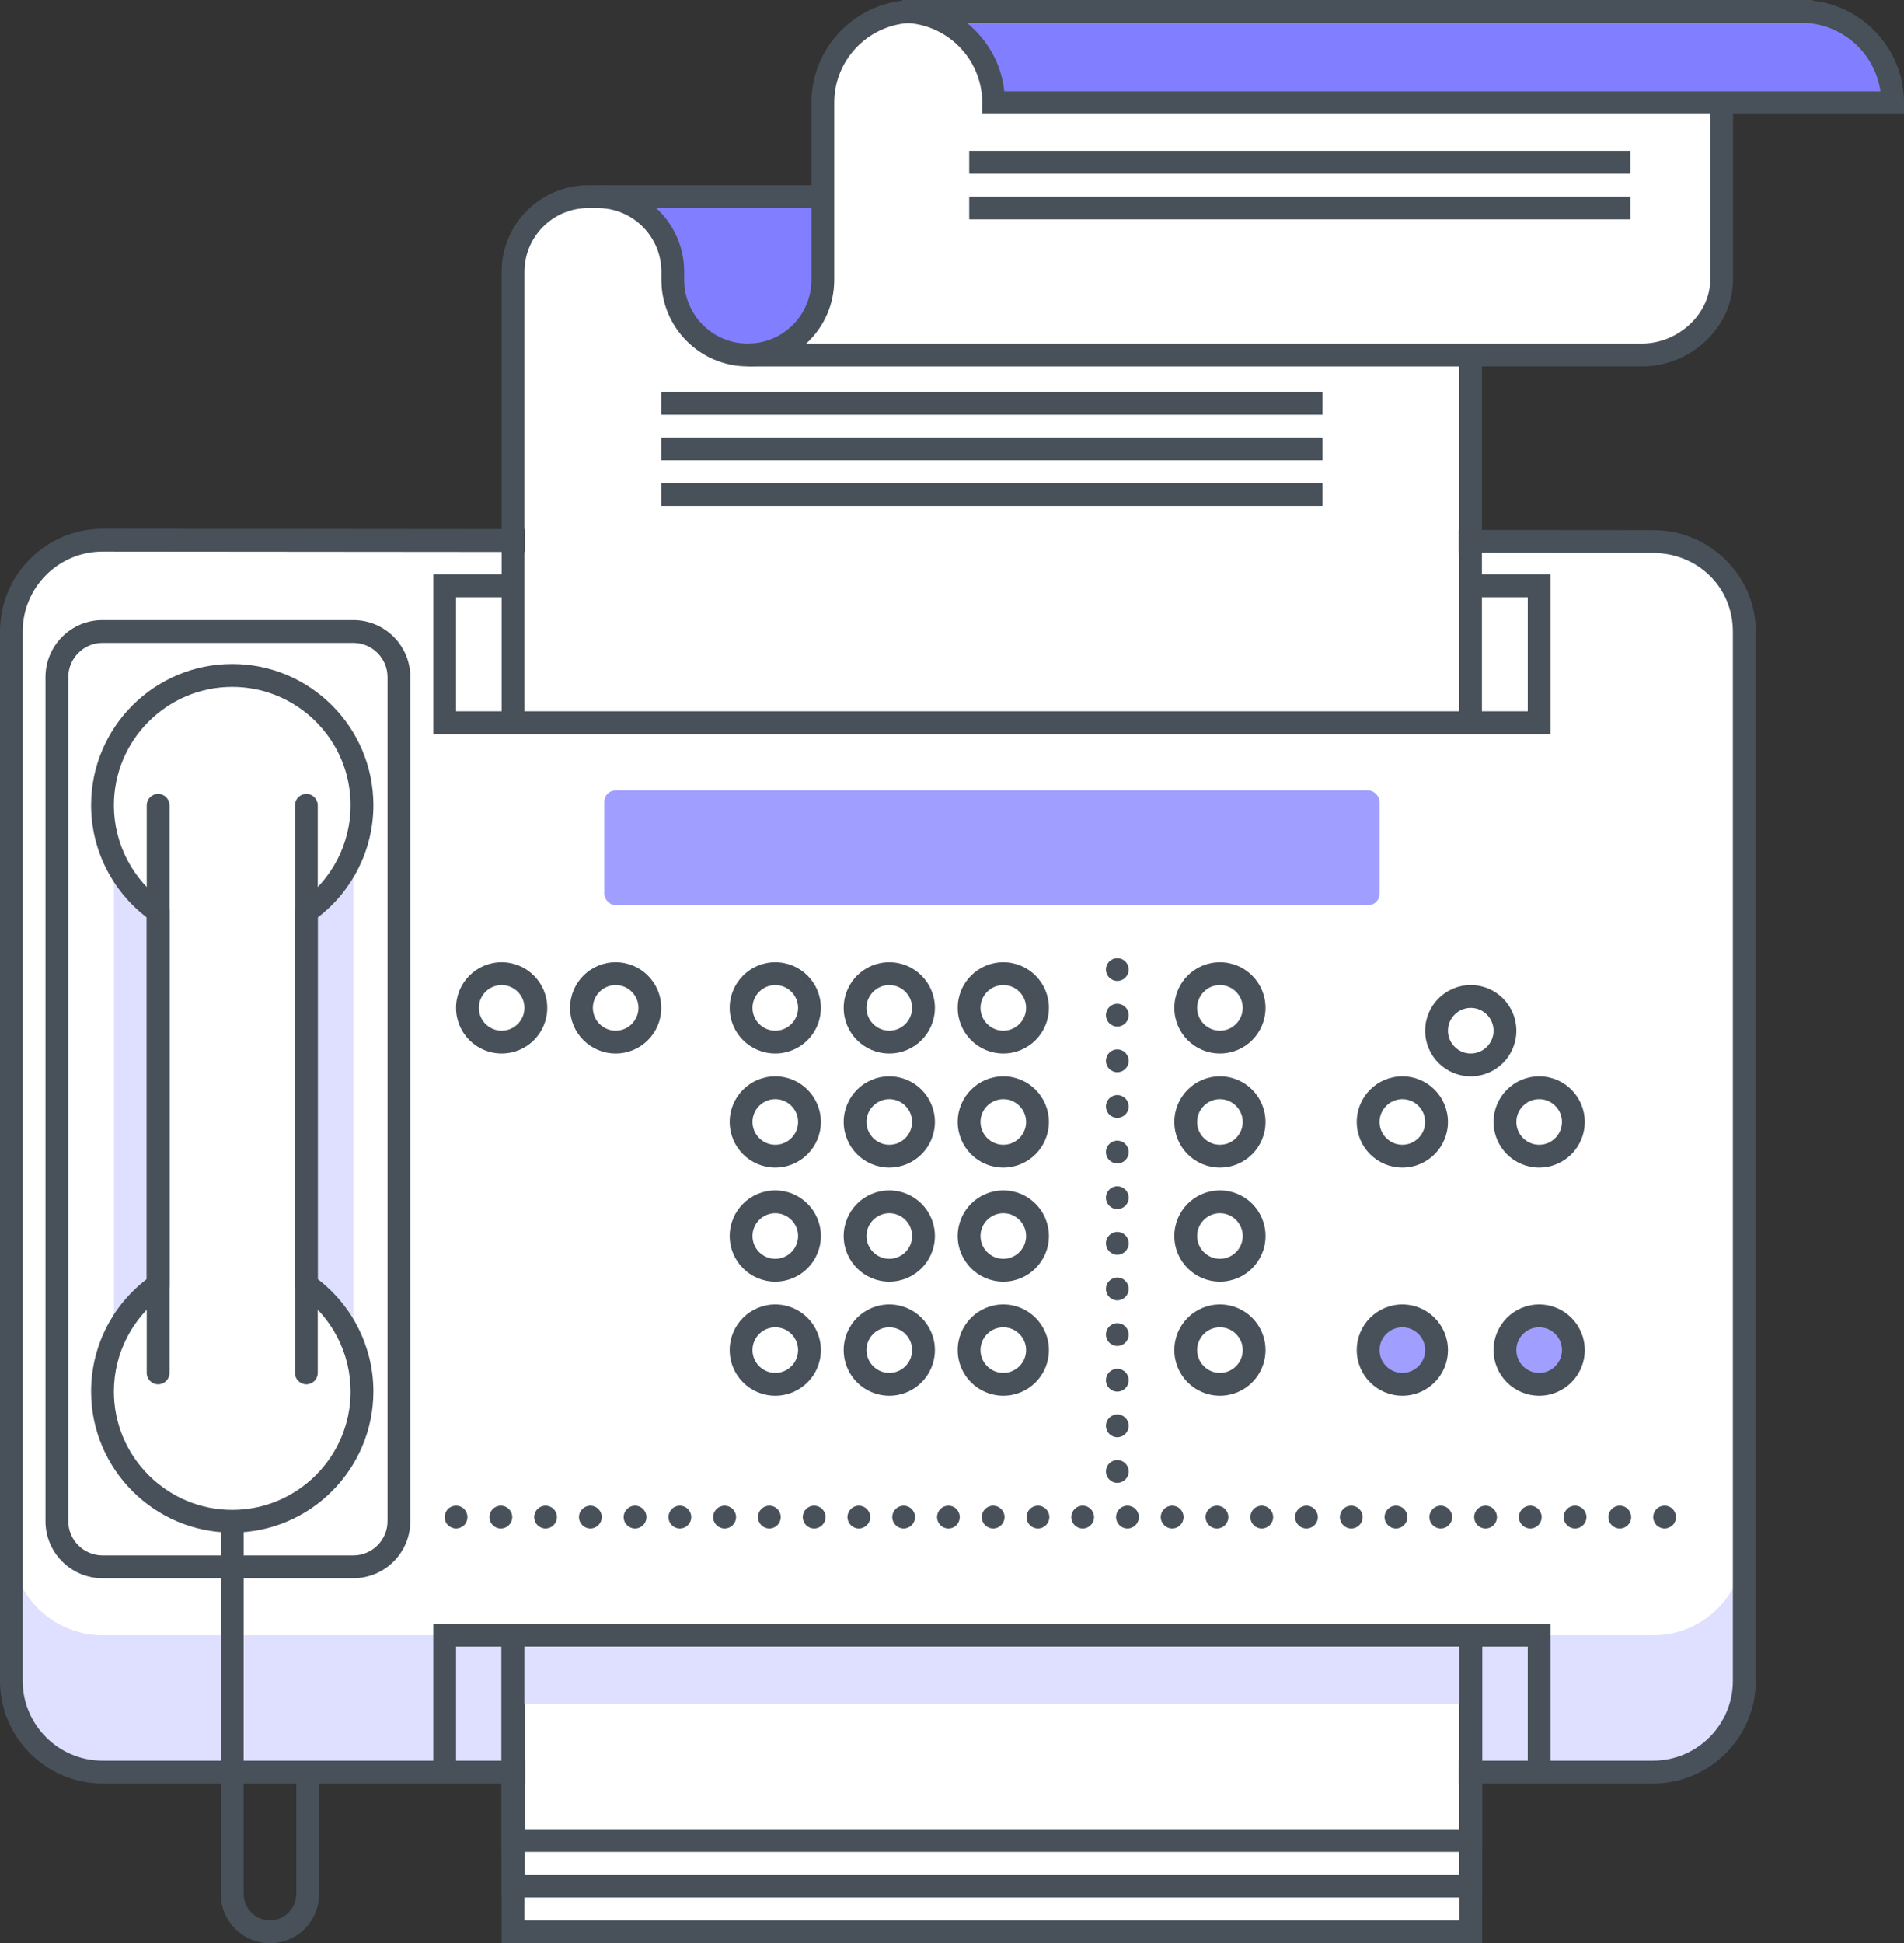
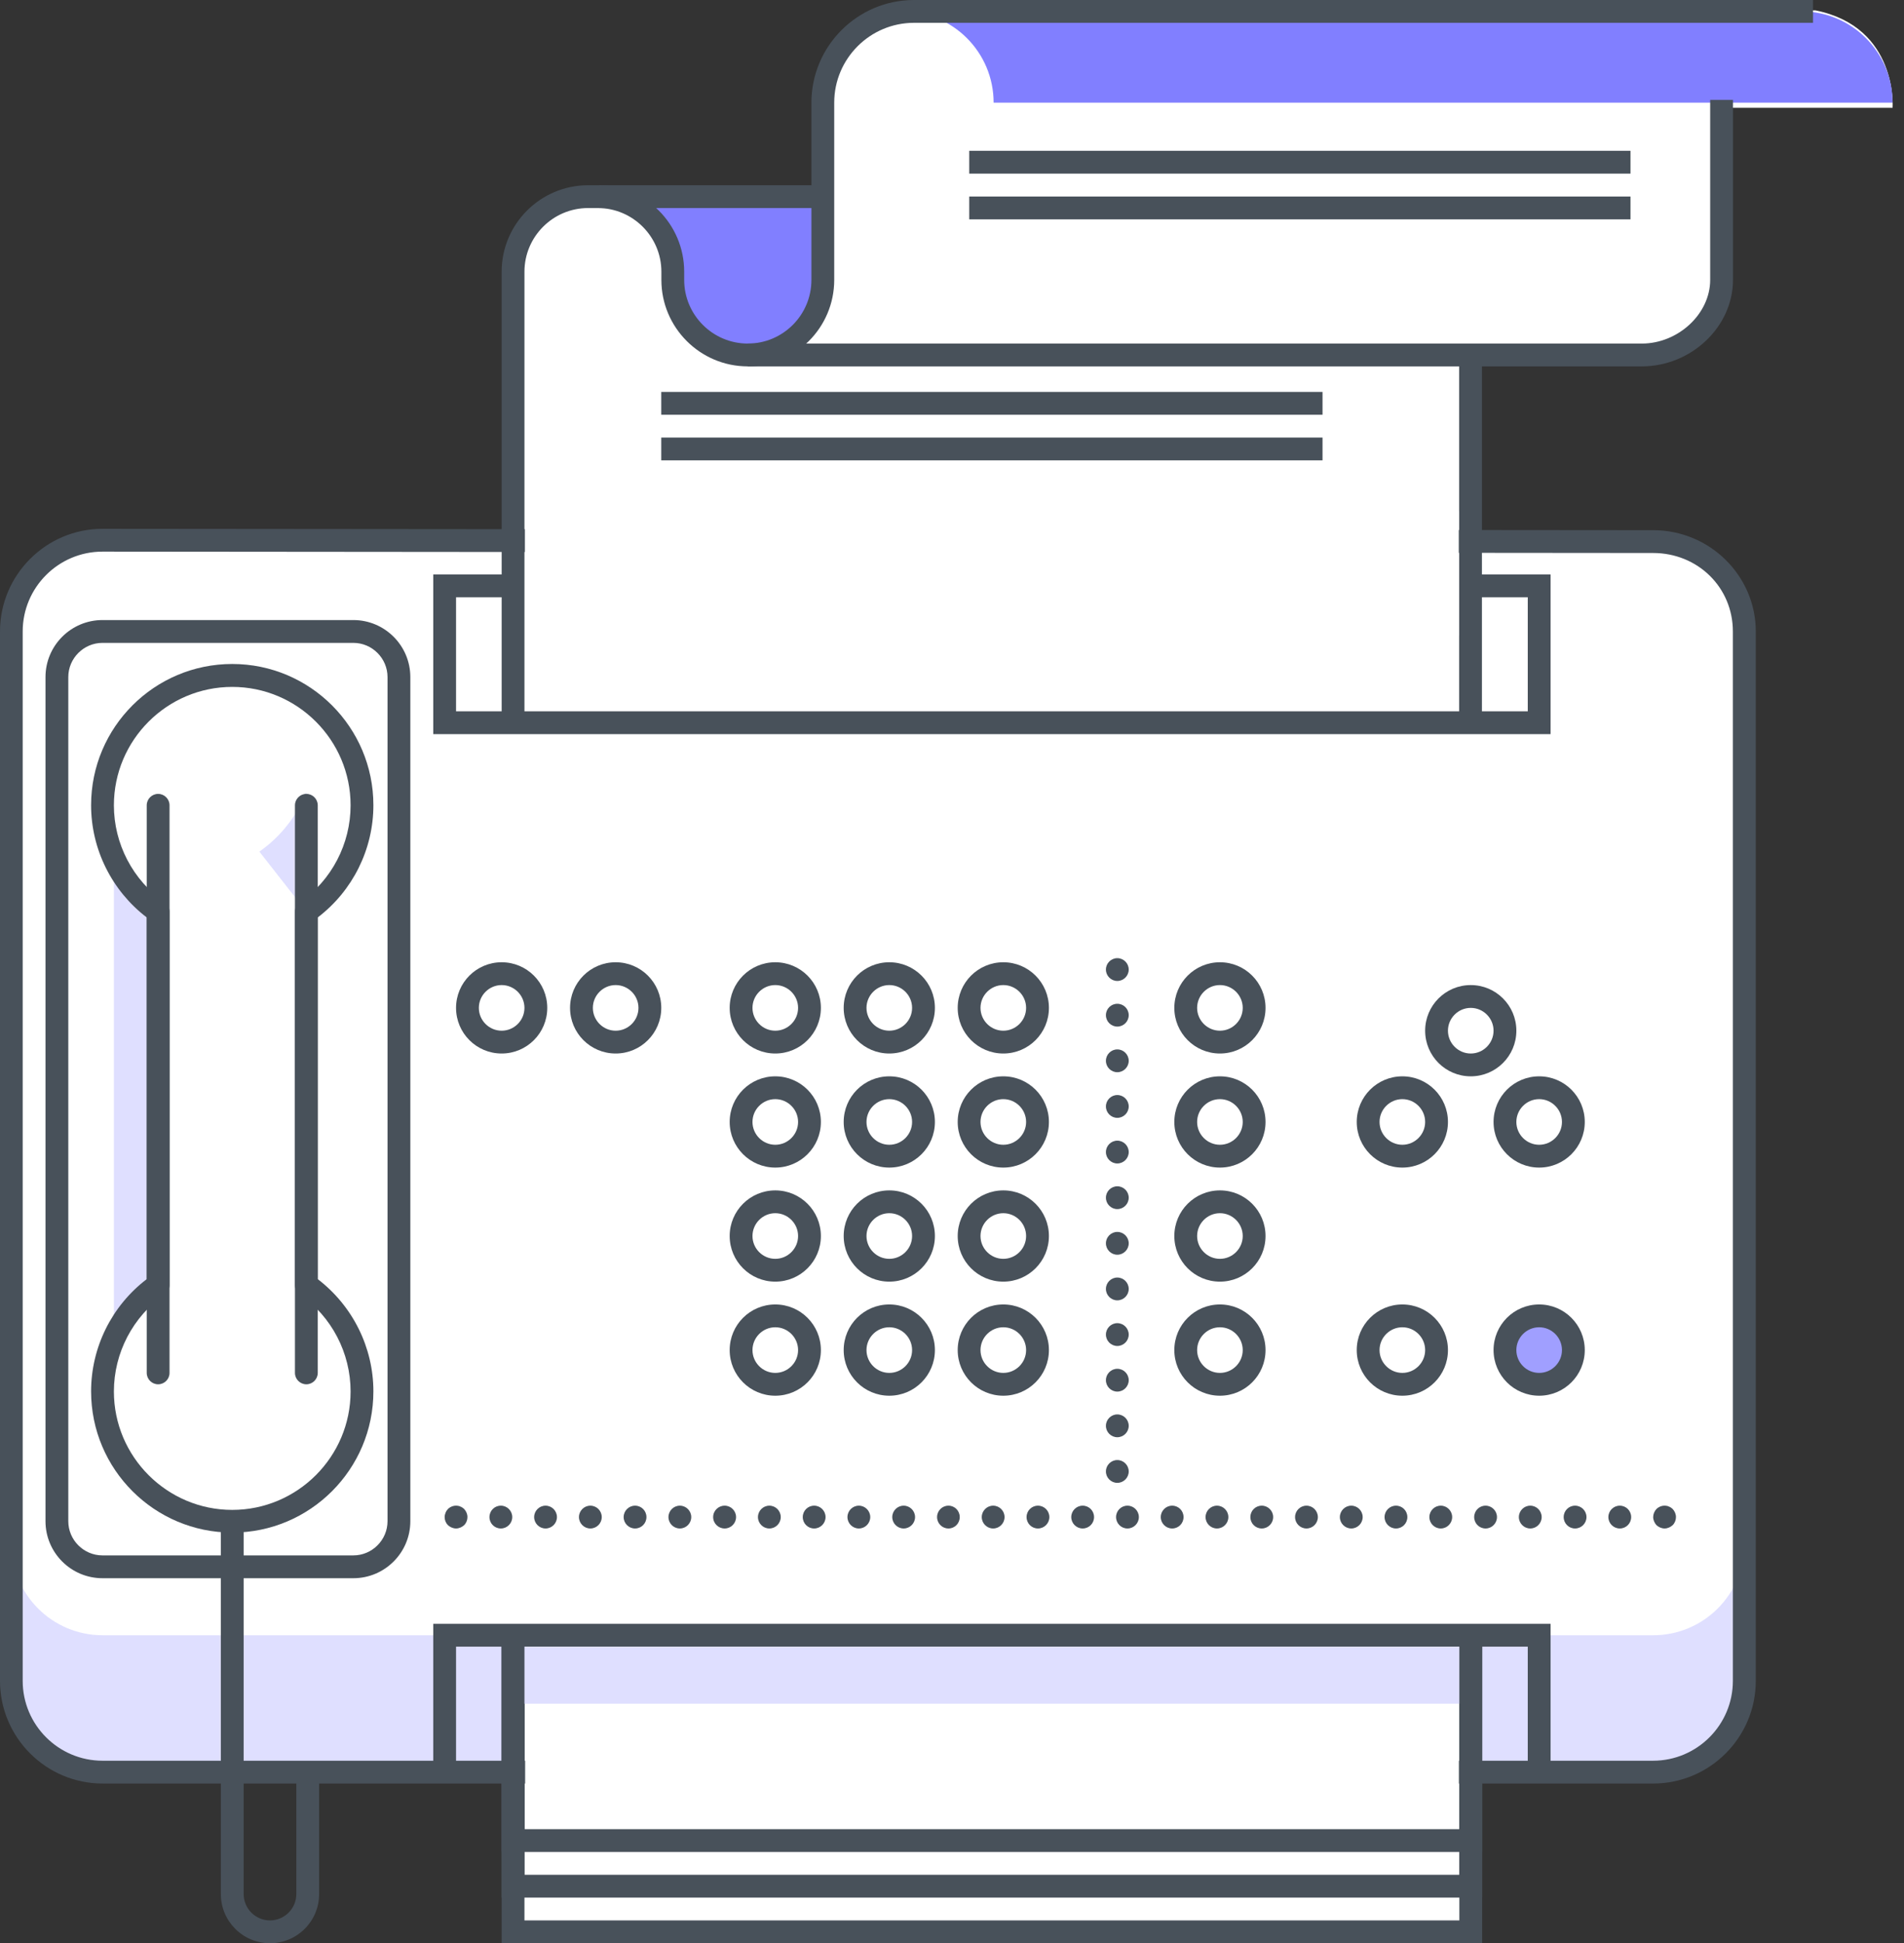
<svg xmlns="http://www.w3.org/2000/svg" id="a" width="167" height="170.36" viewBox="0 0 167 170.36">
  <rect x="0" y="0" width="167" height="170.36" fill="#333333" stroke="none" />
  <path d="M151.06,9.45h14.94s.5-7.08-6.76-8.54c-7.27-.18-80.09.09-80.09.09,0,0-6.73,1.37-6.91,6.82s-.09,9.42-.09,9.42l-21.34-.16s-5.81.91-5.81,5.45v24.16l-36.14.54s-7.63-.18-7.81,7.99-.05,92.14-.05,92.14c0,0,.05,7.03,6.4,7.75s37.6.25,37.6.25v13.92h84.27l-.27-13.92,17.35-.06s6.59-1.16,6.65-7.94c.07-6.78.07-93.41.07-93.41,0,0-.91-5.99-6.9-6.54s-17.25.18-17.25.18v-16.71l15.98.18s6.18-1.63,6.36-5.45-.18-16.16-.18-16.16h-.02Z" fill="#fff" stroke-width="0" />
  <path d="M1,135.36v12c0,4.42,3.58,8,8,8h36v-12H9c-4.42,0-8-3.58-8-8Z" fill="#dfdfff" stroke-width="0" />
  <path d="M145,143.36h-16v12h16c4.42,0,8-3.58,8-8v-12c0,4.42-3.58,8-8,8Z" fill="#dfdfff" stroke-width="0" />
  <path d="M145,156.36H9c-4.96,0-9-4.04-9-9V55.36c0-4.96,4.04-9,9-9l136,.12c4.96,0,9,3.99,9,8.88v92c0,4.96-4.04,9-9,9ZM8.99,48.36c-3.86,0-7,3.14-7,7v92c0,3.86,3.14,7,7,7h136c3.86,0,7-3.14,7-7V55.36c0-3.86-3.07-6.88-7-6.88,0,0-136-.12-136-.12Z" fill="#48515a" stroke-width="0" />
  <polygon points="136 64.36 38 64.36 38 50.36 45 50.36 45 52.36 40 52.36 40 62.36 134 62.36 134 52.36 129 52.36 129 50.36 136 50.36 136 64.36" fill="#48515a" stroke-width="0" />
  <path d="M87.15,9c0-4.42-3.58-8-8-8h78.85c4.42,0,8,3.58,8,8h-78.85Z" fill="#817fff" stroke-width="0" />
  <path d="M52.57,17.24h19.58v7.3c0,3.63-2.94,6.58-6.58,6.58h0c-3.63,0-6.58-2.94-6.58-6.58v-.72c0-3.63-2.94-6.58-6.58-6.58h.16Z" fill="#817fff" stroke-width="0" />
  <rect x="52.57" y="16.24" width="19.42" height="2" fill="#48515a" stroke-width="0" />
  <path d="M144,32.12h-78.42v-2h78.42c3.2,0,6-2.61,6-5.58v-15.78h2v15.78c0,4.11-3.66,7.58-8,7.58Z" fill="#48515a" stroke-width="0" />
  <rect x="127.98" y="30.99" width="2" height="33.12" fill="#48515a" stroke-width="0" />
  <path d="M46,63.36h-2V23.82c0-4.18,3.4-7.58,7.58-7.58h.85c4.18,0,7.58,3.4,7.58,7.58v.72c0,3.07,2.5,5.58,5.58,5.58s5.58-2.5,5.58-5.58v-15.54c0-4.96,4.04-9,9-9h78.85v2h-78.85c-3.86,0-7,3.14-7,7v15.54c0,4.18-3.4,7.58-7.58,7.58s-7.58-3.4-7.58-7.58v-.72c0-3.07-2.5-5.58-5.58-5.58h-.85c-3.07,0-5.58,2.5-5.58,5.58v39.54Z" fill="#48515a" stroke-width="0" />
-   <path d="M167,10h-80.85v-1c0-3.86-3.14-7-7-7V0h78.85C162.96,0,167,4.04,167,9v1ZM88.1,8h76.83c-.49-3.39-3.41-6-6.93-6h-73.2c1.8,1.45,3.03,3.58,3.29,6h0Z" fill="#48515a" stroke-width="0" />
  <rect x="58" y="34.36" width="58" height="2" fill="#48515a" stroke-width="0" />
  <rect x="58" y="38.36" width="58" height="2" fill="#48515a" stroke-width="0" />
-   <rect x="58" y="42.36" width="58" height="2" fill="#48515a" stroke-width="0" />
  <rect x="85.01" y="13.22" width="58" height="2" fill="#48515a" stroke-width="0" />
  <rect x="85.01" y="17.23" width="58" height="2" fill="#48515a" stroke-width="0" />
  <polygon points="130 170.36 44 170.36 44 143.36 46 143.36 46 168.36 128 168.36 128 143.36 130 143.36 130 170.36" fill="#48515a" stroke-width="0" />
  <polygon points="130 162.36 44 162.36 44 143.36 46 143.36 46 160.36 128 160.36 128 143.36 130 143.36 130 162.36" fill="#48515a" stroke-width="0" />
  <polygon points="136 155.36 134 155.36 134 144.36 40 144.36 40 155.36 38 155.36 38 142.36 136 142.36 136 155.36" fill="#48515a" stroke-width="0" />
  <rect x="45" y="144.36" width="84" height="5" fill="#dfdfff" stroke-width="0" />
  <polygon points="130 166.36 44 166.36 44 143.36 46 143.36 46 164.36 128 164.36 128 143.36 130 143.36 130 166.36" fill="#48515a" stroke-width="0" />
  <path d="M30.99,138.36H8.99c-2.76,0-5-2.24-5-5V59.36c0-2.76,2.24-5,5-5h22c2.76,0,5,2.24,5,5v74c0,2.76-2.24,5-5,5ZM8.99,56.36c-1.65,0-3,1.35-3,3v74c0,1.65,1.35,3,3,3h22c1.65,0,3-1.35,3-3V59.36c0-1.65-1.35-3-3-3,0,0-22,0-22,0Z" fill="#48515a" stroke-width="0" />
  <path d="M13.87,112.65v-32.73c-1.69-1.18-3.03-2.81-3.88-4.71v42.15c.85-1.9,2.19-3.53,3.88-4.71Z" fill="#dfdfff" stroke-width="0" />
-   <path d="M26.87,79.92v32.73c1.85,1.29,3.3,3.12,4.12,5.26v-43.25c-.82,2.14-2.27,3.97-4.12,5.26Z" fill="#dfdfff" stroke-width="0" />
+   <path d="M26.87,79.92v32.73v-43.25c-.82,2.14-2.27,3.97-4.12,5.26Z" fill="#dfdfff" stroke-width="0" />
  <path d="M20.37,134.36c-6.83,0-12.38-5.55-12.38-12.38,0-3.86,1.81-7.5,4.88-9.84v-31.71c-3.06-2.34-4.88-5.98-4.88-9.84,0-6.83,5.55-12.38,12.38-12.38s12.38,5.55,12.38,12.38c0,3.86-1.81,7.5-4.88,9.84v31.71c3.06,2.34,4.88,5.98,4.88,9.84,0,6.83-5.55,12.38-12.38,12.38ZM20.37,60.22c-5.72,0-10.38,4.66-10.38,10.38,0,3.38,1.66,6.56,4.45,8.51.27.19.43.49.43.82v32.73c0,.33-.16.63-.43.82-2.79,1.95-4.45,5.13-4.45,8.51,0,5.72,4.66,10.38,10.38,10.38s10.38-4.66,10.38-10.38c0-3.38-1.66-6.57-4.45-8.51-.27-.19-.43-.49-.43-.82v-32.73c0-.33.16-.63.43-.82,2.79-1.94,4.45-5.13,4.45-8.51,0-5.72-4.66-10.38-10.38-10.38Z" fill="#48515a" stroke-width="0" />
  <path d="M13.87,121.36c-.55,0-1-.45-1-1v-49.76c0-.55.45-1,1-1s1,.45,1,1v49.76c0,.55-.45,1-1,1Z" fill="#48515a" stroke-width="0" />
  <path d="M26.87,121.36c-.55,0-1-.45-1-1v-49.76c0-.55.45-1,1-1s1,.45,1,1v49.76c0,.55-.45,1-1,1Z" fill="#48515a" stroke-width="0" />
-   <rect x="53" y="69.29" width="68" height="10.07" rx="1" ry="1" fill="#a09fff" stroke-width="0" />
  <path d="M68,92.36c-2.21,0-4-1.79-4-4s1.79-4,4-4,4,1.79,4,4-1.79,4-4,4ZM68,86.36c-1.1,0-2,.9-2,2s.9,2,2,2,2-.9,2-2-.9-2-2-2Z" fill="#48515a" stroke-width="0" />
  <path d="M78,92.36c-2.21,0-4-1.79-4-4s1.79-4,4-4,4,1.79,4,4-1.79,4-4,4ZM78,86.36c-1.1,0-2,.9-2,2s.9,2,2,2,2-.9,2-2-.9-2-2-2Z" fill="#48515a" stroke-width="0" />
  <path d="M88,92.36c-2.21,0-4-1.79-4-4s1.79-4,4-4,4,1.79,4,4-1.79,4-4,4ZM88,86.36c-1.1,0-2,.9-2,2s.9,2,2,2,2-.9,2-2-.9-2-2-2Z" fill="#48515a" stroke-width="0" />
  <path d="M68,102.36c-2.21,0-4-1.79-4-4s1.79-4,4-4,4,1.79,4,4-1.79,4-4,4ZM68,96.36c-1.1,0-2,.9-2,2s.9,2,2,2,2-.9,2-2-.9-2-2-2Z" fill="#48515a" stroke-width="0" />
  <path d="M78,102.36c-2.21,0-4-1.79-4-4s1.79-4,4-4,4,1.79,4,4-1.79,4-4,4ZM78,96.36c-1.1,0-2,.9-2,2s.9,2,2,2,2-.9,2-2-.9-2-2-2Z" fill="#48515a" stroke-width="0" />
  <path d="M88,102.36c-2.21,0-4-1.79-4-4s1.79-4,4-4,4,1.79,4,4-1.79,4-4,4ZM88,96.36c-1.1,0-2,.9-2,2s.9,2,2,2,2-.9,2-2-.9-2-2-2Z" fill="#48515a" stroke-width="0" />
  <path d="M68,112.36c-2.21,0-4-1.79-4-4s1.79-4,4-4,4,1.79,4,4-1.79,4-4,4ZM68,106.36c-1.1,0-2,.9-2,2s.9,2,2,2,2-.9,2-2-.9-2-2-2Z" fill="#48515a" stroke-width="0" />
  <path d="M78,112.36c-2.21,0-4-1.79-4-4s1.79-4,4-4,4,1.79,4,4-1.79,4-4,4ZM78,106.36c-1.1,0-2,.9-2,2s.9,2,2,2,2-.9,2-2-.9-2-2-2Z" fill="#48515a" stroke-width="0" />
  <path d="M88,112.36c-2.21,0-4-1.79-4-4s1.79-4,4-4,4,1.79,4,4-1.79,4-4,4ZM88,106.36c-1.1,0-2,.9-2,2s.9,2,2,2,2-.9,2-2-.9-2-2-2Z" fill="#48515a" stroke-width="0" />
  <path d="M68,122.36c-2.21,0-4-1.79-4-4s1.79-4,4-4,4,1.79,4,4-1.79,4-4,4ZM68,116.36c-1.1,0-2,.9-2,2s.9,2,2,2,2-.9,2-2-.9-2-2-2Z" fill="#48515a" stroke-width="0" />
  <path d="M78,122.36c-2.21,0-4-1.79-4-4s1.79-4,4-4,4,1.79,4,4-1.79,4-4,4ZM78,116.36c-1.1,0-2,.9-2,2s.9,2,2,2,2-.9,2-2-.9-2-2-2Z" fill="#48515a" stroke-width="0" />
  <path d="M88,122.36c-2.21,0-4-1.79-4-4s1.79-4,4-4,4,1.79,4,4-1.79,4-4,4ZM88,116.36c-1.1,0-2,.9-2,2s.9,2,2,2,2-.9,2-2-.9-2-2-2Z" fill="#48515a" stroke-width="0" />
  <path d="M107,92.36c-2.21,0-4-1.79-4-4s1.79-4,4-4,4,1.79,4,4-1.79,4-4,4ZM107,86.36c-1.1,0-2,.9-2,2s.9,2,2,2,2-.9,2-2-.9-2-2-2Z" fill="#48515a" stroke-width="0" />
  <path d="M107,102.36c-2.21,0-4-1.79-4-4s1.79-4,4-4,4,1.79,4,4-1.79,4-4,4ZM107,96.36c-1.1,0-2,.9-2,2s.9,2,2,2,2-.9,2-2-.9-2-2-2Z" fill="#48515a" stroke-width="0" />
  <path d="M107,112.36c-2.21,0-4-1.79-4-4s1.79-4,4-4,4,1.79,4,4-1.79,4-4,4ZM107,106.36c-1.1,0-2,.9-2,2s.9,2,2,2,2-.9,2-2-.9-2-2-2Z" fill="#48515a" stroke-width="0" />
  <path d="M107,122.36c-2.21,0-4-1.79-4-4s1.79-4,4-4,4,1.79,4,4-1.79,4-4,4ZM107,116.36c-1.1,0-2,.9-2,2s.9,2,2,2,2-.9,2-2-.9-2-2-2Z" fill="#48515a" stroke-width="0" />
  <circle cx="135" cy="118.36" r="3" fill="#a09fff" stroke-width="0" />
-   <circle cx="123" cy="118.36" r="3" fill="#a09fff" stroke-width="0" />
  <path d="M123,122.36c-2.21,0-4-1.79-4-4s1.79-4,4-4,4,1.79,4,4-1.79,4-4,4ZM123,116.36c-1.1,0-2,.9-2,2s.9,2,2,2,2-.9,2-2-.9-2-2-2Z" fill="#48515a" stroke-width="0" />
  <path d="M135,122.36c-2.21,0-4-1.79-4-4s1.79-4,4-4,4,1.79,4,4-1.79,4-4,4ZM135,116.36c-1.1,0-2,.9-2,2s.9,2,2,2,2-.9,2-2-.9-2-2-2Z" fill="#48515a" stroke-width="0" />
  <path d="M129,94.36c-2.21,0-4-1.79-4-4s1.79-4,4-4,4,1.79,4,4-1.79,4-4,4ZM129,88.36c-1.1,0-2,.9-2,2s.9,2,2,2,2-.9,2-2-.9-2-2-2Z" fill="#48515a" stroke-width="0" />
  <path d="M123,102.36c-2.21,0-4-1.79-4-4s1.79-4,4-4,4,1.79,4,4-1.79,4-4,4ZM123,96.36c-1.1,0-2,.9-2,2s.9,2,2,2,2-.9,2-2-.9-2-2-2Z" fill="#48515a" stroke-width="0" />
  <path d="M135,102.36c-2.21,0-4-1.79-4-4s1.79-4,4-4,4,1.79,4,4-1.79,4-4,4ZM135,96.36c-1.1,0-2,.9-2,2s.9,2,2,2,2-.9,2-2-.9-2-2-2Z" fill="#48515a" stroke-width="0" />
  <path d="M44,92.36c-2.21,0-4-1.79-4-4s1.79-4,4-4,4,1.79,4,4-1.79,4-4,4ZM44,86.36c-1.1,0-2,.9-2,2s.9,2,2,2,2-.9,2-2-.9-2-2-2Z" fill="#48515a" stroke-width="0" />
  <path d="M54,92.36c-2.21,0-4-1.79-4-4s1.79-4,4-4,4,1.79,4,4-1.79,4-4,4ZM54,86.36c-1.1,0-2,.9-2,2s.9,2,2,2,2-.9,2-2-.9-2-2-2Z" fill="#48515a" stroke-width="0" />
  <path d="M23.68,170.36c-2.38,0-4.31-1.93-4.31-4.31v-32.69h2v32.69c0,1.27,1.04,2.31,2.31,2.31s2.31-1.04,2.31-2.31v-10.69h2v10.69c0,2.38-1.93,4.31-4.31,4.31Z" fill="#48515a" stroke-width="0" />
  <path d="M40,134c-.13,0-.26-.03-.38-.08-.12-.05-.23-.12-.33-.21-.19-.19-.29-.44-.29-.71,0-.13.03-.26.08-.38.05-.13.12-.23.21-.33.24-.23.58-.34.91-.27.06,0,.12.03.18.06.06.02.12.05.18.09.05.03.1.08.15.12.18.19.29.45.29.71s-.1.52-.29.71c-.1.09-.21.16-.33.21s-.25.08-.38.08h0Z" fill="#48515a" stroke-width="0" />
  <path d="M141.07,133c0-.55.45-1,1-1h0c.56,0,1,.45,1,1h0c0,.55-.44,1-1,1h0c-.55,0-1-.45-1-1ZM137.15,133c0-.55.44-1,1-1h0c.55,0,1,.45,1,1h0c0,.55-.45,1-1,1h0c-.56,0-1-.45-1-1ZM133.22,133c0-.55.45-1,1-1h0c.55,0,1,.45,1,1h0c0,.55-.45,1-1,1h0c-.55,0-1-.45-1-1ZM129.3,133c0-.55.44-1,1-1h0c.55,0,1,.45,1,1h0c0,.55-.45,1-1,1h0c-.56,0-1-.45-1-1ZM125.37,133c0-.55.45-1,1-1h0c.55,0,1,.45,1,1h0c0,.55-.45,1-1,1h0c-.55,0-1-.45-1-1ZM121.44,133c0-.55.45-1,1-1h0c.56,0,1,.45,1,1h0c0,.55-.44,1-1,1h0c-.55,0-1-.45-1-1ZM117.52,133c0-.55.45-1,1-1h0c.55,0,1,.45,1,1h0c0,.55-.45,1-1,1h0c-.55,0-1-.45-1-1ZM113.59,133c0-.55.45-1,1-1h0c.55,0,1,.45,1,1h0c0,.55-.45,1-1,1h0c-.55,0-1-.45-1-1ZM109.67,133c0-.55.44-1,1-1h0c.55,0,1,.45,1,1h0c0,.55-.45,1-1,1h0c-.56,0-1-.45-1-1ZM105.74,133c0-.55.45-1,1-1h0c.55,0,1,.45,1,1h0c0,.55-.45,1-1,1h0c-.55,0-1-.45-1-1ZM101.81,133c0-.55.45-1,1-1h0c.56,0,1,.45,1,1h0c0,.55-.44,1-1,1h0c-.55,0-1-.45-1-1ZM97.89,133c0-.55.44-1,1-1h0c.55,0,1,.45,1,1h0c0,.55-.45,1-1,1h0c-.56,0-1-.45-1-1ZM93.96,133c0-.55.45-1,1-1h0c.56,0,1,.45,1,1h0c0,.55-.44,1-1,1h0c-.55,0-1-.45-1-1ZM90.04,133c0-.55.44-1,1-1h0c.55,0,1,.45,1,1h0c0,.55-.45,1-1,1h0c-.56,0-1-.45-1-1ZM86.11,133c0-.55.45-1,1-1h0c.55,0,1,.45,1,1h0c0,.55-.45,1-1,1h0c-.55,0-1-.45-1-1ZM82.19,133c0-.55.44-1,1-1h0c.55,0,.99.45.99,1h0c0,.55-.44,1-.99,1h0c-.56,0-1-.45-1-1ZM78.26,133c0-.55.45-1,1-1h0c.55,0,1,.45,1,1h0c0,.55-.45,1-1,1h0c-.55,0-1-.45-1-1ZM74.33,133c0-.55.45-1,1-1h0c.55,0,1,.45,1,1h0c0,.55-.45,1-1,1h0c-.55,0-1-.45-1-1ZM70.41,133c0-.55.44-1,1-1h0c.55,0,1,.45,1,1h0c0,.55-.45,1-1,1h0c-.56,0-1-.45-1-1ZM66.48,133c0-.55.45-1,1-1h0c.55,0,1,.45,1,1h0c0,.55-.45,1-1,1h0c-.55,0-1-.45-1-1ZM62.55,133c0-.55.45-1,1.01-1h0c.55,0,1,.45,1,1h0c0,.55-.45,1-1,1h0c-.56,0-1.01-.45-1.01-1ZM58.63,133c0-.55.45-1,1-1h0c.55,0,1,.45,1,1h0c0,.55-.45,1-1,1h0c-.55,0-1-.45-1-1ZM54.7,133c0-.55.45-1,1-1h0c.56,0,1,.45,1,1h0c0,.55-.44,1-1,1h0c-.55,0-1-.45-1-1ZM50.78,133c0-.55.45-1,1-1h0c.55,0,1,.45,1,1h0c0,.55-.45,1-1,1h0c-.55,0-1-.45-1-1ZM46.85,133c0-.55.45-1,1-1h0c.55,0,1,.45,1,1h0c0,.55-.45,1-1,1h0c-.55,0-1-.45-1-1ZM42.93,133c0-.55.44-1,1-1h0c.55,0,1,.45,1,1h0c0,.55-.45,1-1,1h0c-.56,0-1-.45-1-1Z" fill="#48515a" stroke-width="0" />
  <path d="M146,134c-.13,0-.26-.03-.38-.08-.12-.05-.23-.12-.33-.21-.09-.1-.16-.21-.21-.33s-.08-.25-.08-.38c0-.26.11-.52.29-.71.24-.23.58-.34.91-.27.06,0,.12.03.18.06.06.02.12.05.18.09.05.03.1.08.15.12.18.19.29.45.29.71s-.1.52-.29.71c-.1.09-.21.16-.33.21s-.25.08-.38.08h0Z" fill="#48515a" stroke-width="0" />
  <path d="M97,129c0-.55.45-1,1-1h0c.55,0,1,.45,1,1h0c0,.55-.45,1-1,1h0c-.55,0-1-.45-1-1ZM97,125c0-.55.45-1,1-1h0c.55,0,1,.45,1,1h0c0,.55-.45,1-1,1h0c-.55,0-1-.45-1-1ZM97,121c0-.55.45-1,1-1h0c.55,0,1,.45,1,1h0c0,.55-.45,1-1,1h0c-.55,0-1-.45-1-1ZM97,117c0-.55.45-1,1-1h0c.55,0,1,.45,1,1h0c0,.55-.45,1-1,1h0c-.55,0-1-.45-1-1ZM97,113c0-.55.45-1,1-1h0c.55,0,1,.45,1,1h0c0,.55-.45,1-1,1h0c-.55,0-1-.45-1-1ZM97,109c0-.55.45-1,1-1h0c.55,0,1,.45,1,1h0c0,.55-.45,1-1,1h0c-.55,0-1-.45-1-1ZM97,105c0-.55.45-1,1-1h0c.55,0,1,.45,1,1h0c0,.55-.45,1-1,1h0c-.55,0-1-.45-1-1ZM97,101c0-.55.45-1,1-1h0c.55,0,1,.45,1,1h0c0,.55-.45,1-1,1h0c-.55,0-1-.45-1-1ZM97,97c0-.55.45-1,1-1h0c.55,0,1,.45,1,1h0c0,.55-.45,1-1,1h0c-.55,0-1-.45-1-1ZM97,93c0-.55.45-1,1-1h0c.55,0,1,.45,1,1h0c0,.55-.45,1-1,1h0c-.55,0-1-.45-1-1ZM97,89c0-.56.45-1,1-1h0c.55,0,1,.44,1,1h0c0,.55-.45,1-1,1h0c-.55,0-1-.45-1-1ZM97,85c0-.55.45-1,1-1h0c.55,0,1,.45,1,1h0c0,.55-.45,1-1,1h0c-.55,0-1-.45-1-1Z" fill="#48515a" stroke-width="0" />
  <rect x="46.06" y="149.39" width="81.9" height="10.9" fill="#fff" stroke-width="0" />
  <rect x="46.04" y="44.82" width="81.91" height="10.9" fill="#fff" stroke-width="0" />
</svg>